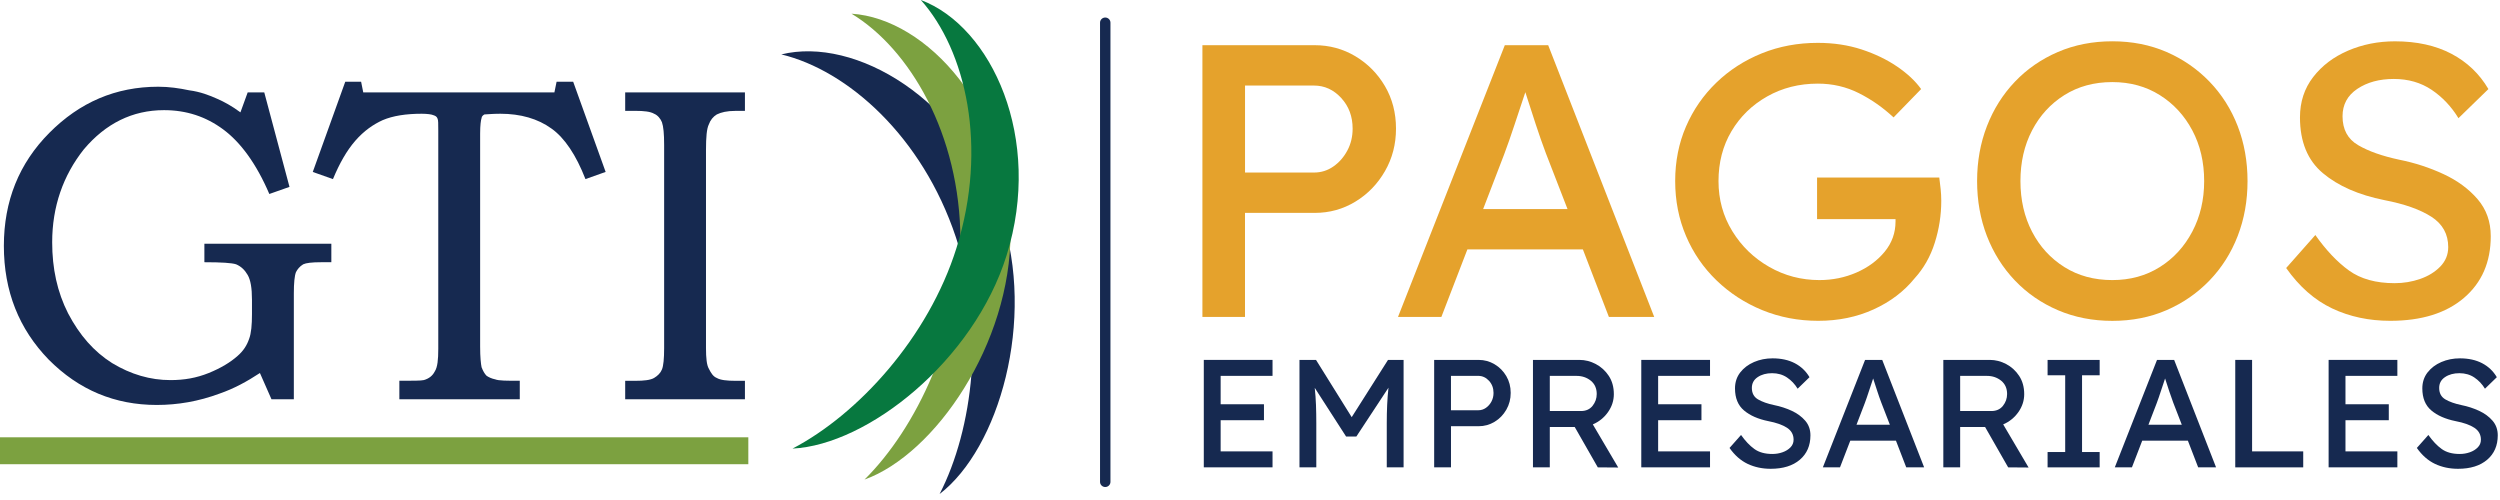
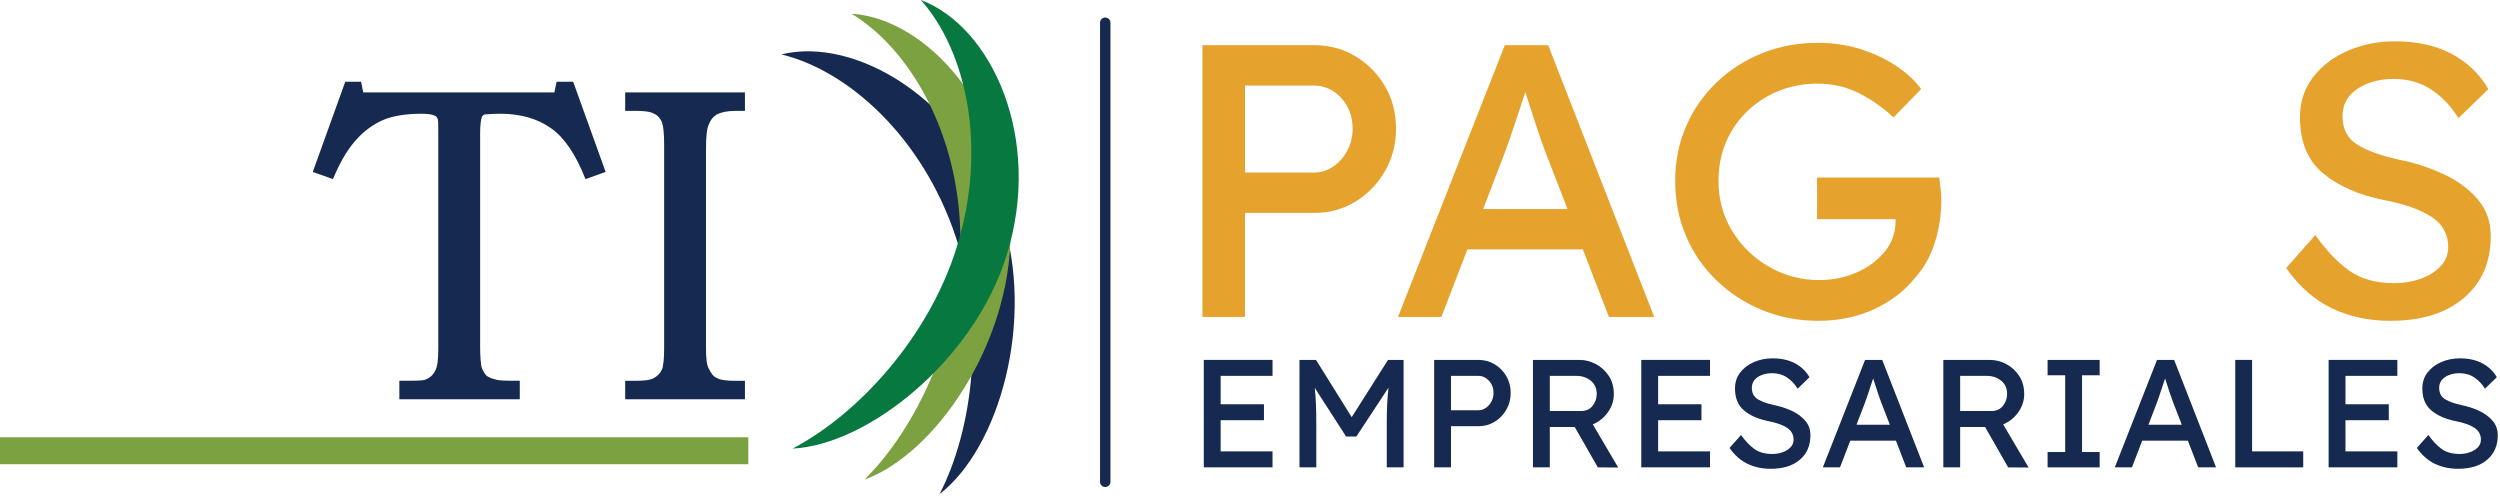
<svg xmlns="http://www.w3.org/2000/svg" width="385" height="77" viewBox="0 0 385 77" fill="none">
  <path d="M170.208 75.001C169.766 75.001 169.405 74.645 169.405 74.211V3.489C169.405 3.054 169.766 2.698 170.208 2.698C170.649 2.698 171.01 3.054 171.01 3.489V74.211C171.01 74.645 170.649 75.001 170.208 75.001Z" fill="#162950" />
  <path d="M120.324 8.379C130.525 10.829 142.038 20.997 147.205 36.535C151.77 50.27 149.857 66.065 144.698 76.079C153.836 69.063 159.569 49.322 154.185 33.125C148.224 15.19 131.641 5.578 120.324 8.379Z" fill="#162950" />
  <path d="M131.133 2.109C140.078 7.51 147.857 20.653 147.909 36.989C147.953 51.432 141.186 65.879 133.135 73.855C144.034 69.932 155.675 52.877 155.619 35.851C155.563 16.991 142.786 2.856 131.133 2.109Z" fill="#7CA140" />
  <path d="M141.81 0C148.726 7.755 152.188 22.561 147.302 38.174C142.982 51.977 132.151 63.805 122.05 69.083C133.647 68.502 149.922 55.604 155.016 39.327C160.656 21.301 152.718 4.097 141.81 0Z" fill="#07783F" />
  <path d="M115.242 67.344H0V71.489H115.242V67.344Z" fill="#7CA140" />
-   <path fill-rule="evenodd" clip-rule="evenodd" d="M38.142 14.233H40.698L44.581 28.779L41.476 29.874C39.466 25.169 37.023 21.89 34.364 19.922C31.7 17.951 28.695 16.963 25.257 16.963C20.367 16.963 16.256 19.041 12.926 22.98C9.705 27.029 8.036 31.845 8.036 37.312C8.036 41.358 8.818 44.968 10.483 48.251C12.26 51.641 14.479 54.157 17.259 55.911C20.143 57.661 23.147 58.535 26.252 58.535C28.366 58.535 30.252 58.207 32.145 57.444C34.026 56.678 35.475 55.801 36.582 54.817C37.472 54.051 38.03 53.174 38.359 52.198C38.696 51.321 38.804 50.005 38.804 48.366V46.177C38.804 44.321 38.584 43.112 38.142 42.345C37.697 41.579 37.139 41.034 36.357 40.702C35.695 40.489 34.139 40.382 31.475 40.382V37.538H51.027V40.382H49.467C48.027 40.382 47.136 40.493 46.695 40.702C46.141 41.034 45.804 41.472 45.58 41.907C45.363 42.46 45.251 43.55 45.251 45.19V61.49H41.809L40.028 57.444C38.03 58.756 36.028 59.85 33.806 60.617C30.585 61.813 27.363 62.363 24.146 62.363C17.696 62.363 12.148 60.067 7.482 55.362C2.925 50.657 0.595 44.858 0.595 37.861C0.595 30.964 2.925 25.169 7.591 20.467C12.26 15.762 17.812 13.356 24.371 13.356C26.04 13.356 27.592 13.582 29.145 13.909C30.813 14.123 32.249 14.672 33.473 15.225C34.472 15.66 35.699 16.315 37.027 17.303L38.142 14.233Z" fill="#162950" />
  <path fill-rule="evenodd" clip-rule="evenodd" d="M53.169 12.59H55.612L55.941 14.234H85.378L85.715 12.59H88.27L93.268 26.476L90.159 27.579C88.711 23.853 86.938 21.226 84.936 19.804C82.834 18.279 80.163 17.517 77.058 17.517C75.718 17.517 74.94 17.623 74.607 17.623C74.382 17.73 74.165 17.951 74.165 18.172C74.053 18.5 73.941 19.267 73.941 20.578V53.395C73.941 55.031 74.053 56.018 74.165 56.563C74.382 57.113 74.607 57.547 74.94 57.875C75.273 58.096 75.714 58.31 76.276 58.424C76.825 58.638 78.053 58.638 80.046 58.638V61.486H61.501V58.638C63.607 58.638 64.831 58.638 65.276 58.531C66.05 58.31 66.608 57.875 66.945 57.219C67.386 56.56 67.494 55.359 67.494 53.719V20.136C67.494 19.038 67.494 18.5 67.386 18.279C67.274 17.951 67.057 17.837 66.72 17.73C66.496 17.623 65.83 17.517 64.939 17.517C62.496 17.517 60.498 17.837 58.938 18.5C57.498 19.152 56.058 20.136 54.718 21.673C53.39 23.201 52.275 25.169 51.276 27.582L48.167 26.48L53.169 12.59Z" fill="#162950" />
  <path fill-rule="evenodd" clip-rule="evenodd" d="M96.279 14.234H114.72V17.075H113.276C111.94 17.075 111.058 17.296 110.388 17.624C109.834 17.952 109.389 18.501 109.164 19.152C108.835 19.804 108.723 21.12 108.723 23.091V53.613C108.723 55.146 108.835 56.232 109.164 56.785C109.493 57.445 109.83 57.99 110.388 58.207C110.941 58.535 111.944 58.646 113.276 58.646H114.72V61.49H96.279V58.646H97.84C99.168 58.646 100.162 58.535 100.724 58.207C101.278 57.88 101.723 57.445 101.94 56.896C102.168 56.343 102.277 55.252 102.277 53.613V22.325C102.277 20.579 102.168 19.484 101.94 18.825C101.723 18.279 101.278 17.73 100.724 17.513C100.162 17.181 99.164 17.071 97.84 17.071H96.279V14.234Z" fill="#162950" />
  <path d="M185.384 55.425H195.97V57.883H187.979V62.256H194.65V64.713H187.979V69.513H195.97V71.97H185.384V55.425Z" fill="#162950" />
  <path d="M202.666 55.425L208.162 64.243L213.754 55.425H216.153V71.97H213.562V65.187C213.562 64.196 213.582 63.252 213.622 62.363C213.662 61.474 213.73 60.585 213.826 59.704L208.88 67.222H207.296L202.47 59.728C202.566 60.609 202.63 61.493 202.662 62.374C202.695 63.255 202.711 64.196 202.711 65.187V71.97H200.119V55.425H202.666Z" fill="#162950" />
  <path d="M227.701 55.425C228.596 55.425 229.422 55.651 230.172 56.101C230.926 56.551 231.524 57.156 231.973 57.922C232.422 58.689 232.647 59.55 232.647 60.51C232.647 61.454 232.422 62.319 231.973 63.097C231.524 63.876 230.926 64.496 230.172 64.954C229.418 65.412 228.596 65.638 227.701 65.638H223.453V71.974H220.861V55.425H227.701ZM227.653 63.18C228.086 63.18 228.475 63.058 228.828 62.813C229.181 62.568 229.466 62.244 229.679 61.845C229.895 61.442 230.004 61 230.004 60.51C230.004 59.771 229.771 59.147 229.306 58.641C228.84 58.136 228.291 57.883 227.649 57.883H223.449V63.176H227.653V63.18Z" fill="#162950" />
  <path d="M248.532 60.7C248.532 61.691 248.231 62.615 247.633 63.465C247.032 64.314 246.253 64.946 245.295 65.357L249.206 71.998L246.061 71.974L242.507 65.756H238.668V71.974H236.076V55.425H243.229C244.107 55.425 244.954 55.639 245.76 56.066C246.566 56.492 247.232 57.097 247.754 57.887C248.271 58.673 248.532 59.613 248.532 60.7ZM242.795 57.887H238.668V63.299H243.469C244.236 63.299 244.833 63.03 245.258 62.497C245.684 61.96 245.896 61.355 245.896 60.676C245.896 59.811 245.591 59.127 244.986 58.629C244.372 58.136 243.646 57.887 242.795 57.887Z" fill="#162950" />
  <path d="M252.758 55.425H263.344V57.883H255.353V62.256H262.024V64.713H255.353V69.513H263.344V71.97H252.758V55.425Z" fill="#162950" />
  <path d="M268.121 66.985C268.779 67.913 269.461 68.636 270.175 69.146C270.885 69.659 271.811 69.912 272.947 69.912C273.492 69.912 274.01 69.825 274.507 69.651C275.005 69.478 275.41 69.225 275.731 68.897C276.052 68.565 276.212 68.174 276.212 67.716C276.212 66.93 275.871 66.313 275.193 65.871C274.511 65.428 273.556 65.093 272.325 64.856C270.756 64.539 269.509 63.994 268.582 63.212C267.655 62.434 267.19 61.3 267.19 59.819C267.19 58.874 267.459 58.053 267.992 57.361C268.53 56.67 269.236 56.133 270.118 55.753C270.997 55.374 271.952 55.185 272.975 55.185C274.303 55.185 275.446 55.437 276.409 55.939C277.367 56.445 278.121 57.16 278.663 58.088L276.838 59.862C276.405 59.151 275.863 58.578 275.205 58.136C274.547 57.693 273.781 57.472 272.902 57.472C272.024 57.472 271.282 57.673 270.684 58.076C270.082 58.479 269.786 59.032 269.786 59.743C269.786 60.545 270.102 61.134 270.732 61.505C271.366 61.877 272.2 62.173 273.239 62.39C274.182 62.58 275.081 62.872 275.927 63.263C276.774 63.658 277.468 64.164 278.005 64.788C278.543 65.412 278.807 66.163 278.807 67.044C278.807 68.62 278.262 69.873 277.175 70.801C276.088 71.729 274.591 72.195 272.686 72.195C271.39 72.195 270.211 71.943 269.144 71.441C268.081 70.935 267.146 70.118 266.348 68.984L268.121 66.985Z" fill="#162950" />
  <path d="M293.561 71.974L291.976 67.862H284.944L283.359 71.974H280.72L287.222 55.425H289.862L296.316 71.97H293.561V71.974ZM287.174 62.094L285.903 65.404H291.037L289.718 61.999C289.509 61.446 289.3 60.853 289.092 60.214C288.883 59.574 288.675 58.934 288.466 58.286C288.241 58.949 288.021 59.609 287.804 60.273C287.587 60.937 287.383 61.541 287.174 62.094Z" fill="#162950" />
  <path d="M311.728 60.7C311.728 61.691 311.427 62.615 310.83 63.465C310.228 64.314 309.45 64.946 308.491 65.357L312.402 71.998L309.257 71.974L305.703 65.756H301.864V71.974H299.272V55.425H306.425C307.304 55.425 308.15 55.639 308.956 56.066C309.763 56.492 310.428 57.097 310.95 57.887C311.467 58.673 311.728 59.613 311.728 60.7ZM305.992 57.887H301.864V63.299H306.666C307.432 63.299 308.03 63.03 308.455 62.497C308.88 61.96 309.093 61.355 309.093 60.676C309.093 59.811 308.788 59.127 308.182 58.629C307.568 58.136 306.842 57.887 305.992 57.887Z" fill="#162950" />
  <path d="M323.347 71.974H315.328V69.612H318.04V57.792H315.328V55.429H323.347V57.792H320.635V69.612H323.347V71.974Z" fill="#162950" />
  <path d="M338.519 71.974L336.934 67.862H329.902L328.317 71.974H325.678L332.18 55.429H334.82L341.275 71.974H338.519ZM332.132 62.094L330.861 65.404H335.995L334.676 61.999C334.467 61.446 334.258 60.853 334.05 60.214C333.841 59.574 333.633 58.934 333.424 58.286C333.199 58.949 332.979 59.609 332.762 60.273C332.546 60.937 332.341 61.541 332.132 62.094Z" fill="#162950" />
  <path d="M354.696 69.517V71.974H344.23V55.425H346.822V69.513H354.696V69.517Z" fill="#162950" />
  <path d="M358.607 55.425H369.194V57.883H361.203V62.256H367.874V64.713H361.203V69.513H369.194V71.97H358.607V55.425Z" fill="#162950" />
  <path d="M373.968 66.985C374.626 67.913 375.308 68.636 376.022 69.146C376.732 69.659 377.659 69.912 378.794 69.912C379.34 69.912 379.857 69.825 380.355 69.651C380.852 69.478 381.257 69.225 381.578 68.897C381.899 68.565 382.06 68.174 382.06 67.716C382.06 66.93 381.719 66.313 381.041 65.871C380.359 65.428 379.404 65.093 378.172 64.856C376.604 64.539 375.356 63.994 374.43 63.212C373.503 62.434 373.038 61.3 373.038 59.819C373.038 58.874 373.306 58.053 373.84 57.361C374.378 56.67 375.084 56.133 375.966 55.753C376.845 55.374 377.799 55.185 378.822 55.185C380.15 55.185 381.293 55.437 382.256 55.939C383.215 56.445 383.969 57.16 384.511 58.088L382.685 59.862C382.252 59.151 381.711 58.578 381.053 58.136C380.395 57.693 379.629 57.472 378.75 57.472C377.872 57.472 377.129 57.673 376.532 58.076C375.93 58.479 375.633 59.032 375.633 59.743C375.633 60.545 375.95 61.134 376.58 61.505C377.214 61.877 378.048 62.173 379.087 62.39C380.03 62.58 380.928 62.872 381.775 63.263C382.621 63.658 383.315 64.164 383.853 64.788C384.39 65.412 384.655 66.163 384.655 67.044C384.655 68.62 384.11 69.873 383.022 70.801C381.935 71.729 380.439 72.195 378.533 72.195C377.238 72.195 376.058 71.943 374.991 71.441C373.928 70.935 372.994 70.118 372.195 68.984L373.968 66.985Z" fill="#162950" />
  <path d="M202.476 6.96C204.743 6.96 206.825 7.529 208.73 8.663C210.632 9.801 212.148 11.334 213.283 13.265C214.415 15.197 214.984 17.382 214.984 19.811C214.984 22.202 214.419 24.386 213.283 26.358C212.148 28.329 210.632 29.897 208.73 31.051C206.829 32.208 204.743 32.785 202.476 32.785H191.73V48.808H185.171V6.96H202.476ZM202.356 26.571C203.447 26.571 204.442 26.263 205.333 25.642C206.223 25.026 206.941 24.208 207.487 23.189C208.032 22.174 208.305 21.048 208.305 19.811C208.305 17.939 207.72 16.363 206.544 15.087C205.369 13.811 203.973 13.175 202.356 13.175H191.734V26.567H202.356V26.571Z" fill="#E5A22C" />
  <path d="M247.771 48.812L243.764 38.41H225.977L221.969 48.812H215.29L231.741 6.96H238.42L254.751 48.812H247.771ZM231.621 23.821L228.404 32.192H241.397L238.059 23.584C237.534 22.19 237.008 20.685 236.479 19.069C235.953 17.453 235.428 15.829 234.902 14.198C234.337 15.873 233.779 17.548 233.233 19.219C232.684 20.89 232.146 22.427 231.621 23.821Z" fill="#E5A22C" />
  <path d="M279.949 6.601C282.375 6.601 284.622 6.941 286.688 7.616C288.754 8.296 290.575 9.173 292.152 10.247C293.732 11.322 294.964 12.479 295.854 13.716L291.606 18.081C289.985 16.568 288.204 15.32 286.263 14.344C284.321 13.368 282.215 12.878 279.949 12.878C277.072 12.878 274.473 13.534 272.146 14.85C269.819 16.165 267.986 17.951 266.65 20.203C265.315 22.454 264.649 25.014 264.649 27.887C264.649 30.719 265.355 33.287 266.775 35.598C268.191 37.909 270.084 39.742 272.451 41.097C274.818 42.452 277.397 43.132 280.193 43.132C282.215 43.132 284.121 42.744 285.902 41.966C287.683 41.188 289.127 40.121 290.242 38.766C291.353 37.411 291.911 35.859 291.911 34.105C291.911 33.907 291.911 33.785 291.911 33.745H279.828V27.345H298.65C298.73 27.942 298.803 28.542 298.863 29.139C298.923 29.735 298.955 30.336 298.955 30.932C298.955 33.125 298.622 35.278 297.952 37.391C297.286 39.505 296.243 41.338 294.827 42.891C293.207 44.886 291.113 46.47 288.545 47.643C285.974 48.816 283.13 49.405 280.017 49.405C276.94 49.405 274.068 48.856 271.396 47.761C268.724 46.667 266.378 45.142 264.352 43.187C262.326 41.235 260.758 38.952 259.646 36.341C258.531 33.729 257.978 30.909 257.978 27.879C257.978 24.849 258.535 22.048 259.646 19.48C260.758 16.908 262.318 14.656 264.32 12.724C266.321 10.793 268.66 9.287 271.332 8.209C274.003 7.13 276.872 6.601 279.949 6.601Z" fill="#E5A22C" />
-   <path d="M346.12 27.887C346.12 30.916 345.615 33.737 344.604 36.349C343.593 38.96 342.145 41.243 340.263 43.195C338.382 45.146 336.176 46.671 333.644 47.769C331.113 48.864 328.333 49.413 325.296 49.413C322.26 49.413 319.468 48.864 316.916 47.769C314.365 46.675 312.159 45.15 310.297 43.195C308.436 41.243 307 38.96 305.985 36.349C304.978 33.737 304.473 30.916 304.473 27.887C304.473 24.856 304.978 22.036 305.989 19.424C307 16.813 308.436 14.534 310.301 12.578C312.163 10.627 314.369 9.102 316.92 8.004C319.472 6.909 322.264 6.36 325.3 6.36C328.337 6.36 331.117 6.909 333.648 8.004C336.176 9.102 338.382 10.627 340.267 12.578C342.149 14.53 343.597 16.813 344.608 19.424C345.615 22.036 346.12 24.856 346.12 27.887ZM339.441 27.887C339.441 24.979 338.835 22.375 337.62 20.084C336.404 17.793 334.735 15.98 332.609 14.644C330.483 13.309 328.044 12.641 325.292 12.641C322.5 12.641 320.041 13.309 317.915 14.644C315.789 15.98 314.128 17.793 312.937 20.084C311.741 22.375 311.148 24.979 311.148 27.887C311.148 30.798 311.746 33.398 312.937 35.689C314.128 37.98 315.789 39.793 317.915 41.129C320.041 42.464 322.5 43.132 325.292 43.132C328.044 43.132 330.483 42.464 332.609 41.129C334.735 39.793 336.404 37.968 337.62 35.657C338.835 33.346 339.441 30.755 339.441 27.887Z" fill="#E5A22C" />
  <path d="M356.563 36.194C358.224 38.545 359.953 40.37 361.754 41.666C363.555 42.962 365.894 43.609 368.766 43.609C370.142 43.609 371.458 43.392 372.713 42.954C373.969 42.515 375 41.879 375.81 41.042C376.621 40.204 377.026 39.209 377.026 38.051C377.026 36.06 376.167 34.504 374.446 33.389C372.725 32.276 370.307 31.418 367.19 30.818C363.222 30.02 360.065 28.637 357.718 26.662C355.372 24.691 354.196 21.83 354.196 18.081C354.196 15.691 354.874 13.617 356.23 11.863C357.586 10.109 359.375 8.754 361.602 7.798C363.828 6.842 366.235 6.364 368.826 6.364C372.184 6.364 375.08 7.004 377.507 8.276C379.934 9.552 381.836 11.365 383.215 13.716L378.602 18.2C377.511 16.406 376.131 14.952 374.474 13.834C372.814 12.72 370.872 12.159 368.646 12.159C366.419 12.159 364.546 12.669 363.03 13.684C361.513 14.7 360.751 16.106 360.751 17.899C360.751 19.934 361.549 21.419 363.15 22.352C364.747 23.288 366.861 24.035 369.492 24.596C371.879 25.074 374.146 25.812 376.292 26.808C378.438 27.803 380.187 29.091 381.543 30.664C382.899 32.24 383.577 34.14 383.577 36.372C383.577 40.358 382.201 43.526 379.449 45.877C376.697 48.228 372.914 49.405 368.096 49.405C364.819 49.405 361.834 48.769 359.143 47.493C356.451 46.217 354.092 44.143 352.07 41.275L356.563 36.194Z" fill="#E5A22C" />
</svg>